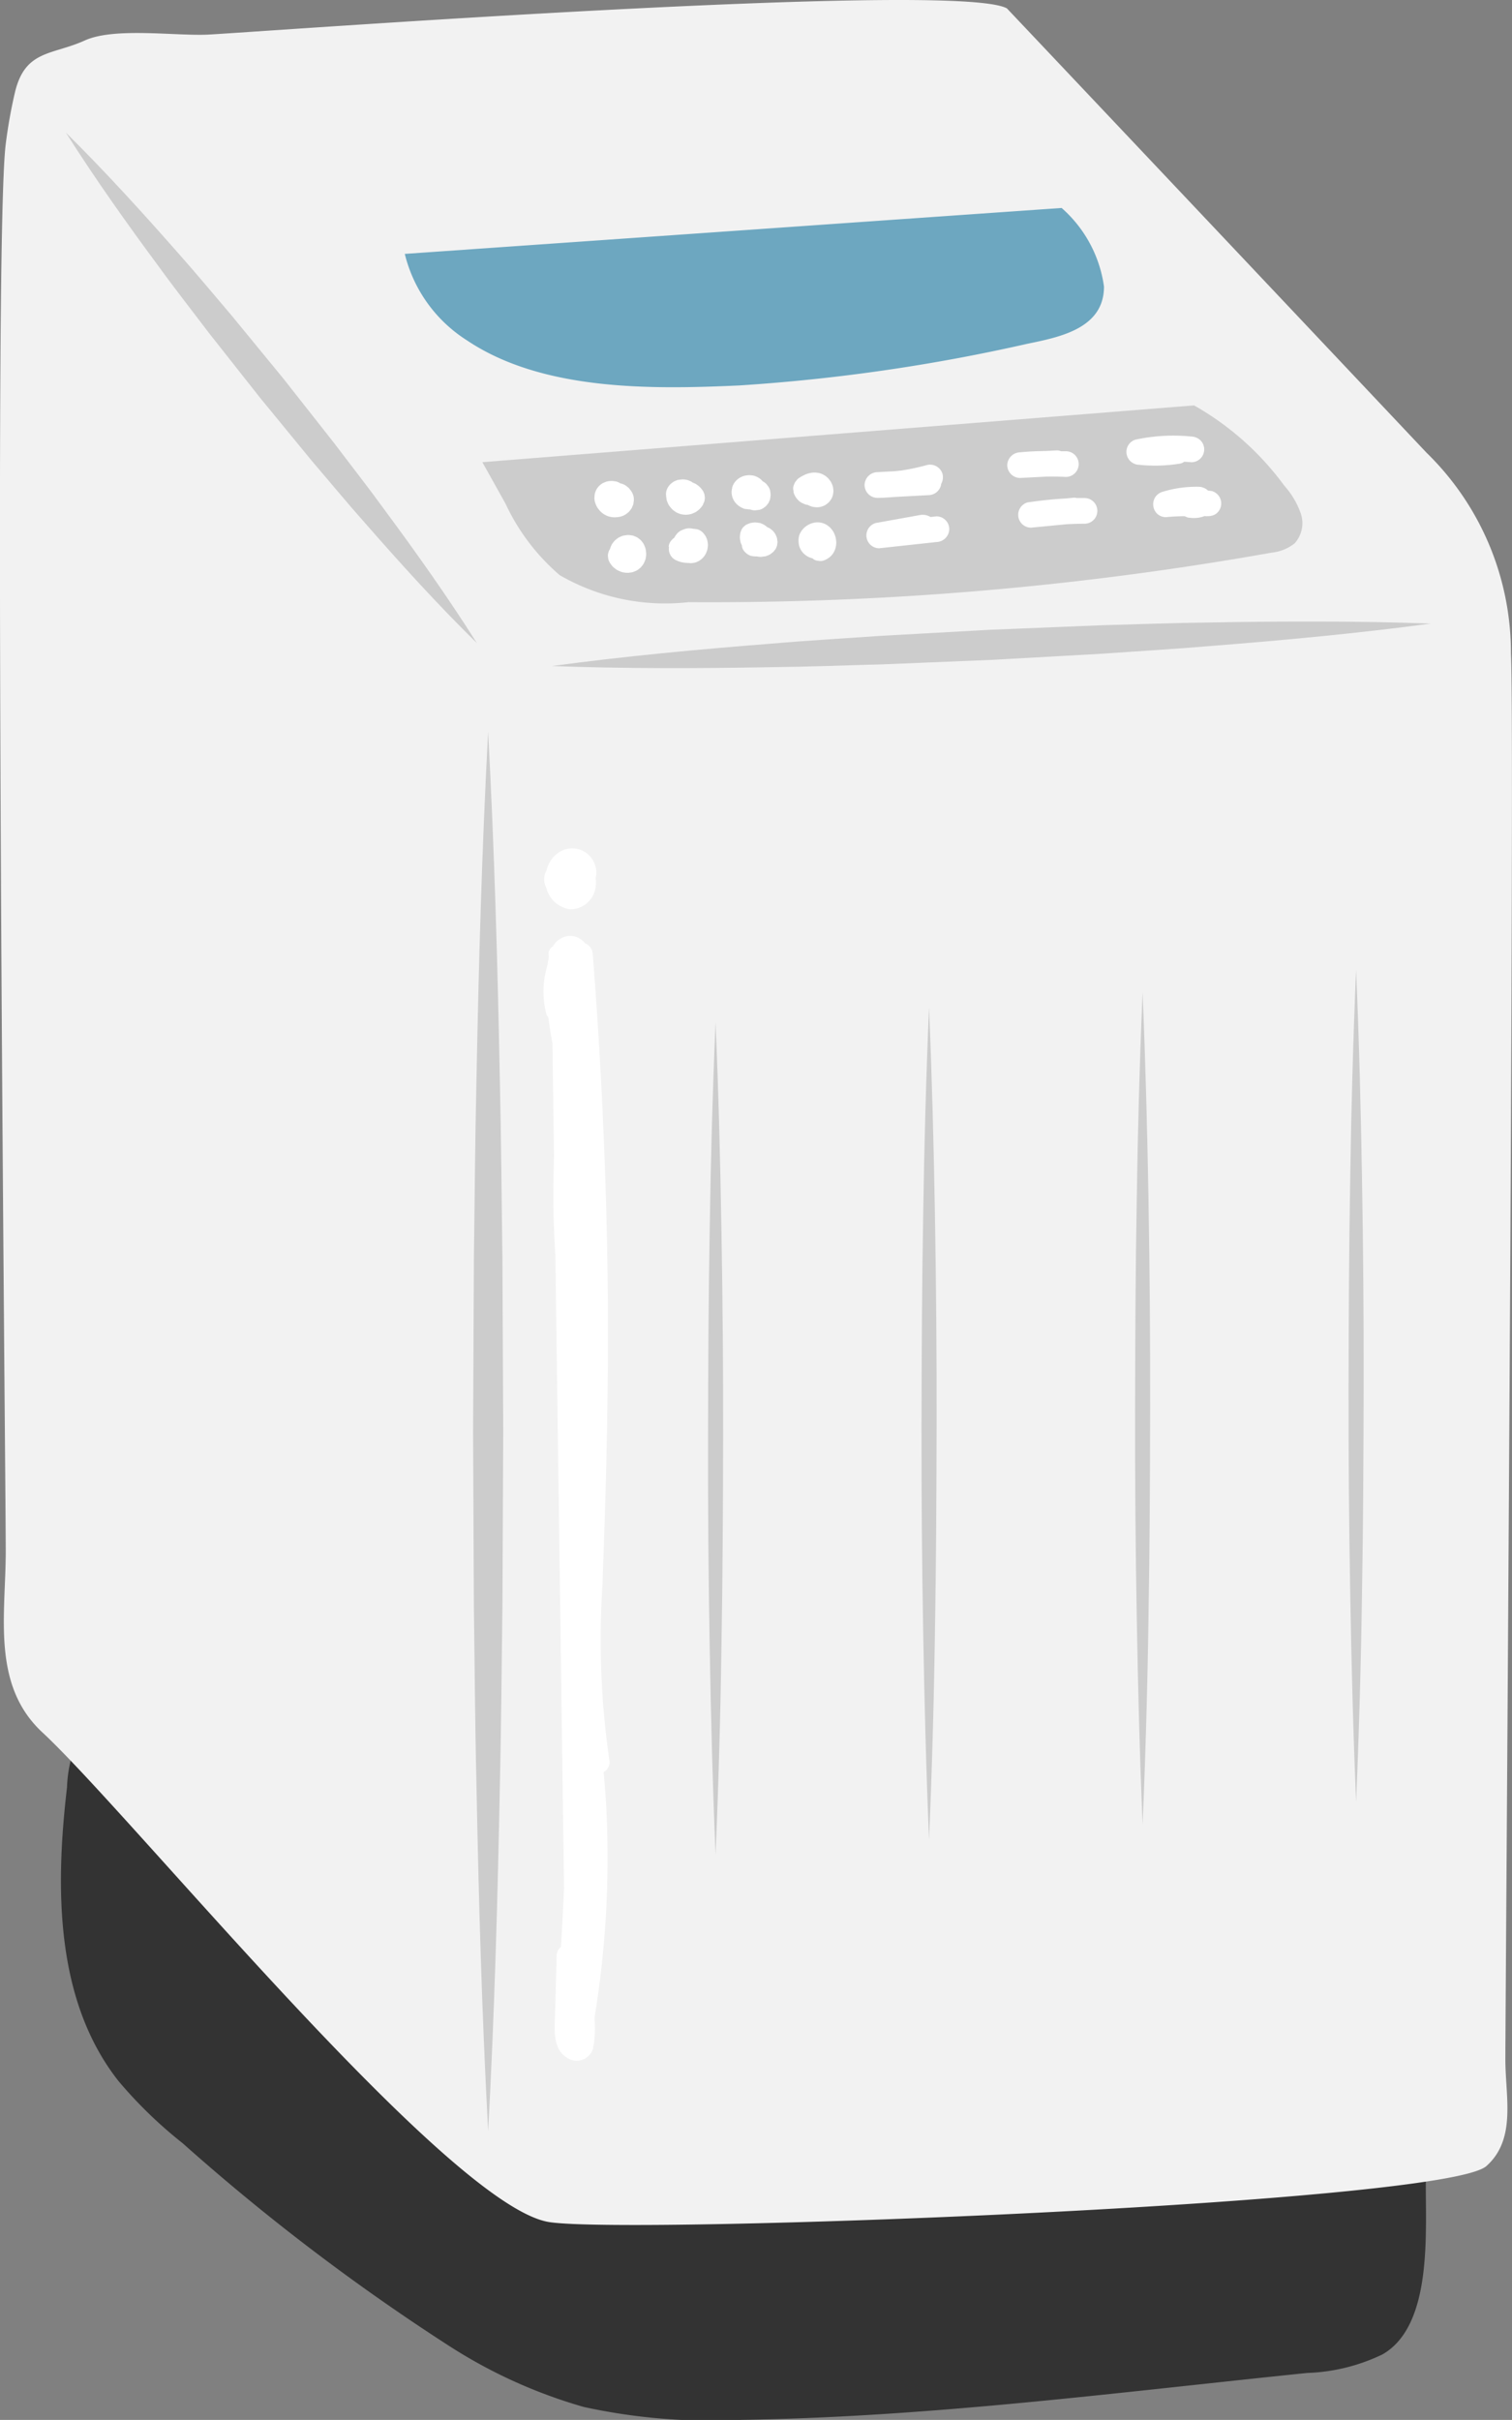
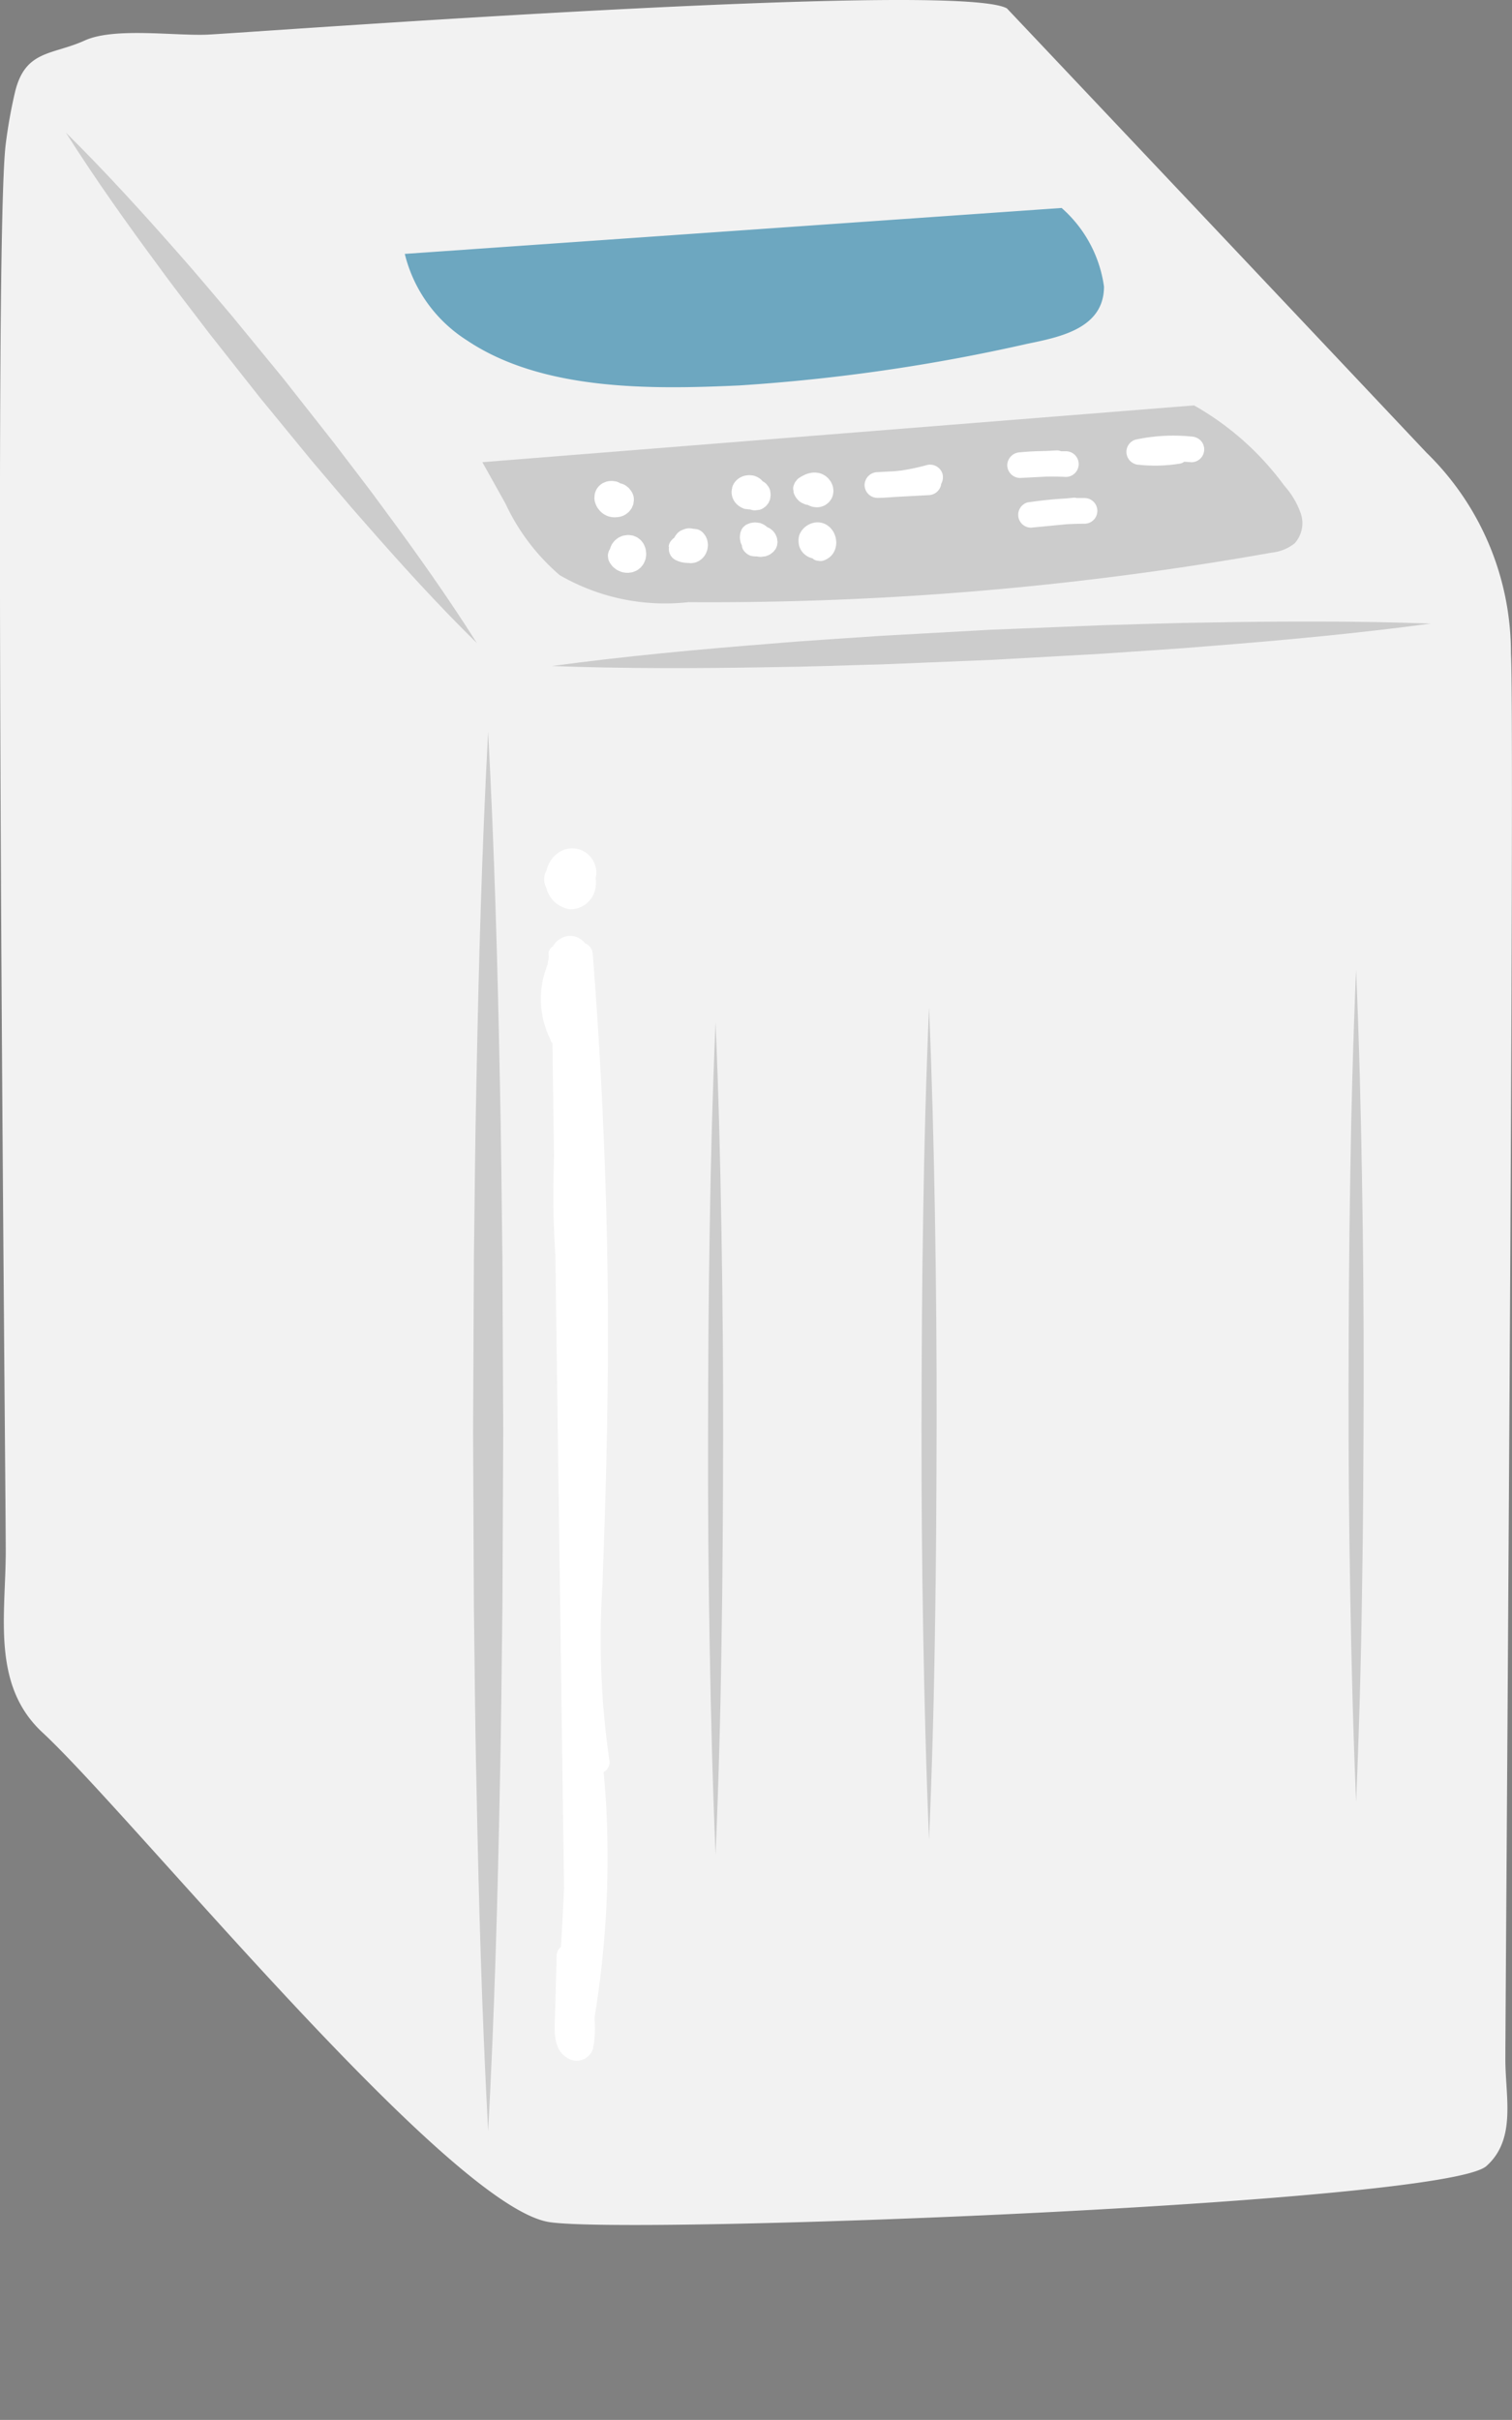
<svg xmlns="http://www.w3.org/2000/svg" width="43.684" height="69.91" viewBox="0 0 43.684 69.91">
  <rect x="0" y="0" width="43.684" height="69.91" fill="#808080" stroke="none" />
  <g id="アートワーク_14" data-name="アートワーク 14" transform="translate(21.842 34.955)">
    <g id="グループ_1921" data-name="グループ 1921" transform="translate(-21.842 -34.955)">
-       <path id="パス_1743" data-name="パス 1743" d="M34.447,222.552c1.666.579,2.8,1.7,4.321,2.557,1.143.646,2.266,1.3,3.375,2.015.639.409,7.987,5.393,8.273,6.1a12,12,0,0,1,.435,3.048c-.016,1.465.213,4.185-1.252,5.026a5.418,5.418,0,0,1-2.178.537c-5.442.557-10.874,1.272-16.344,1.355a17.222,17.222,0,0,1-4.555-.373,14.531,14.531,0,0,1-3.88-1.757,62.271,62.271,0,0,1-7.708-5.861,12.789,12.789,0,0,1-1.857-1.8c-1.822-2.318-1.829-5.554-1.485-8.482a3.8,3.8,0,0,1,.632-1.976,3.872,3.872,0,0,1,2.722-1.073,93.467,93.467,0,0,1,14.337-.164,19.1,19.1,0,0,1,5.044.811Z" transform="translate(-9.656 -173.282)" fill="#333" />
      <path id="パス_1744" data-name="パス 1744" d="M.166,4.159c-.376,2.953,0,38.43,0,40.655,0,1.839-.42,3.861,1.059,5.234,2.607,2.421,11.738,13.7,14.647,14.147,2.371.366,25.85-.531,27.072-1.619.874-.779.548-2,.548-3.087,0-1.449.28-38.421.161-40.611a8.074,8.074,0,0,0-2.439-5.8Q35.541,7.064,29.862,1.057L29.091.242C27.61-.576,7.28.937,6.009,1,5.06,1.044,3.3.781,2.448,1.17,1.5,1.6.721,1.432.429,2.681A14.468,14.468,0,0,0,.166,4.159Z" transform="translate(0 0)" fill="#f2f2f2" />
      <path id="パス_1745" data-name="パス 1745" d="M73.125,27.6a3.7,3.7,0,0,1,1.224,2.271c0,1.225-1.308,1.464-2.234,1.657a52.764,52.764,0,0,1-8.315,1.2c-2.527.115-5.676.163-7.862-1.307a4.116,4.116,0,0,1-1.79-2.494Z" transform="translate(-42.453 -21.592)" fill="#6da7c0" />
      <g id="グループ_1917" data-name="グループ 1917" transform="translate(13.935 11.712)">
        <path id="パス_1746" data-name="パス 1746" d="M48.393,53.795A8.29,8.29,0,0,1,51,56.115a2.384,2.384,0,0,1,.475.8.87.87,0,0,1-.181.869,1.285,1.285,0,0,1-.657.264,92.65,92.65,0,0,1-16.854,1.431,6.072,6.072,0,0,1-3.719-.781A6.124,6.124,0,0,1,28.5,56.635l-.67-1.2Z" transform="translate(-27.829 -53.795)" fill="#ccc" />
        <g id="グループ_1916" data-name="グループ 1916" transform="translate(3.236 0.873)">
          <path id="パス_1747" data-name="パス 1747" d="M41.1,57.918a5.232,5.232,0,0,1,1.606-.088.4.4,0,0,1,.262.109.371.371,0,0,1-.262.634c-.069-.007-.138-.01-.208-.014a.266.266,0,0,1-.124.054,4.5,4.5,0,0,1-1.176.034.376.376,0,0,1-.364-.322A.368.368,0,0,1,41.1,57.918Z" transform="translate(-25.457 -57.804)" fill="#fff" />
-           <path id="パス_1748" data-name="パス 1748" d="M38.858,64.736a3.335,3.335,0,0,1,1.053-.145.4.4,0,0,1,.263.112c.035,0,.071.006.106.011a.371.371,0,0,1,.222.171.371.371,0,0,1-.133.508.43.43,0,0,1-.28.038l.071.01c-.029,0-.058,0-.087-.005a.86.86,0,0,1-.189.05,1.021,1.021,0,0,1-.3-.008l-.089-.037h0c-.181,0-.362.01-.542.027a.368.368,0,0,1-.262-.109.381.381,0,0,1-.1-.213A.372.372,0,0,1,38.858,64.736Z" transform="translate(-22.441 -63.113)" fill="#fff" />
          <path id="パス_1749" data-name="パス 1749" d="M57.876,59.822c.245-.024.491-.035.737-.038l.315-.016a.311.311,0,0,1,.13.023c.046,0,.093,0,.14,0a.371.371,0,1,1,0,.742c-.195-.01-.39-.011-.585-.008l-.737.038a.374.374,0,0,1-.371-.371A.381.381,0,0,1,57.876,59.822Z" transform="translate(-45.575 -59.34)" fill="#fff" />
          <path id="パス_1750" data-name="パス 1750" d="M55.283,66.176l.1-.013h0c.337-.048.675-.082,1.014-.1l.21-.021a.269.269,0,0,1,.094.009c.076,0,.151,0,.226,0a.371.371,0,1,1,0,.742c-.17,0-.339.006-.509.014l-1.039.1a.372.372,0,0,1-.1-.729Z" transform="translate(-42.765 -64.248)" fill="#fff" />
          <path id="パス_1751" data-name="パス 1751" d="M75.869,61.863l.477-.026.089-.008.1-.012h0l.013,0a6.329,6.329,0,0,0,.741-.158.376.376,0,0,1,.457.259.4.4,0,0,1-.039.283.375.375,0,0,1-.361.326l-1.015.055c-.156.013-.312.023-.467.025a.375.375,0,0,1-.371-.371A.379.379,0,0,1,75.869,61.863Z" transform="translate(-67.685 -60.808)" fill="#fff" />
-           <path id="パス_1752" data-name="パス 1752" d="M74.954,68.547l1.277-.23a.444.444,0,0,1,.309.056l.17-.019a.372.372,0,0,1,.371.371.382.382,0,0,1-.371.371l-1.656.18a.372.372,0,0,1-.1-.729Z" transform="translate(-66.826 -66.022)" fill="#fff" />
          <path id="パス_1753" data-name="パス 1753" d="M90.07,63.049a.185.185,0,0,1,.048-.082.282.282,0,0,1,.1-.1,1.026,1.026,0,0,1,.109-.063.751.751,0,0,1,.192-.071.7.7,0,0,1,.149-.016,1,1,0,0,1,.122.016l.023.006a.571.571,0,0,1,.224.133l.015.016a1.067,1.067,0,0,1,.067.086.614.614,0,0,1,.057.123.207.207,0,0,1,.01.034.94.94,0,0,1,.014.114.667.667,0,0,1-.014.114.418.418,0,0,1-.047.121l-.009.015a.98.98,0,0,1-.061.079l-.01.01-.008.007a.936.936,0,0,1-.079.061l-.018.01a.5.5,0,0,1-.221.059h-.026a.852.852,0,0,1-.12-.017.648.648,0,0,1-.135-.054.258.258,0,0,1-.052-.008c-.019-.006-.039-.016-.056-.023s-.039-.015-.056-.024a.506.506,0,0,1-.239-.306c0-.033-.009-.066-.013-.1A.28.28,0,0,1,90.07,63.049Z" transform="translate(-84.292 -61.651)" fill="#fff" />
          <path id="パス_1754" data-name="パス 1754" d="M98.318,63.5c0-.031.008-.072.014-.1,0,0,0-.009,0-.014a.471.471,0,0,1,.128-.216.537.537,0,0,1,.22-.126.694.694,0,0,1,.128-.019.234.234,0,0,1,.039,0,.605.605,0,0,1,.135.021.833.833,0,0,1,.1.044l.017.01a.481.481,0,0,1,.1.082l.017.021a.373.373,0,0,1,.1.071.468.468,0,0,1,.035.044c.009.012.024.029.034.045a.433.433,0,0,1,.045.1l0,.011a.816.816,0,0,1,.014.105.16.16,0,0,1,0,.023.779.779,0,0,1-.014.105l0,.011c-.006.018-.016.038-.022.053a.52.52,0,0,1-.023.052.469.469,0,0,1-.034.045.5.5,0,0,1-.035.044.4.4,0,0,1-.044.035c-.009.007-.03.025-.045.034a.462.462,0,0,1-.105.045l-.009,0-.054.007-.054.007a.4.4,0,0,1-.136-.019l-.015-.007-.014,0h-.016A1,1,0,0,1,98.722,64L98.7,64a.588.588,0,0,1-.226-.13.5.5,0,0,1-.137-.221.478.478,0,0,1-.02-.129A.147.147,0,0,1,98.318,63.5Z" transform="translate(-94.351 -61.882)" fill="#fff" />
-           <path id="パス_1755" data-name="パス 1755" d="M107.111,64.038l.013-.1a.724.724,0,0,1,.039-.093l.007-.012a.462.462,0,0,1,.076-.094.846.846,0,0,1,.084-.065l.012-.007a.94.94,0,0,1,.1-.042l.015-.005.016,0a1.071,1.071,0,0,1,.109-.014.161.161,0,0,1,.031,0,.63.63,0,0,1,.125.019.94.94,0,0,1,.1.041l.014.007c.011.007.02.016.031.024a.487.487,0,0,1,.123.061.779.779,0,0,1,.1.083l.013.015c.024.029.047.058.068.089l.037.089.013.1c0,.017,0,.033-.007.049a.108.108,0,0,1-.008.054c-.006.021-.03.072-.039.091l0,.01a.642.642,0,0,1-.077.1.224.224,0,0,1-.027.029.816.816,0,0,1-.1.078.836.836,0,0,1-.119.053.237.237,0,0,1-.038.012.8.8,0,0,1-.133.017.7.7,0,0,1-.133-.015.2.2,0,0,1-.039-.01.673.673,0,0,1-.12-.053l-.018-.012c-.029-.022-.059-.043-.085-.067a.236.236,0,0,1-.027-.03.726.726,0,0,1-.077-.1l-.008-.017a1.11,1.11,0,0,1-.043-.1.479.479,0,0,1-.015-.086.433.433,0,0,1-.008-.087Z" transform="translate(-105.043 -62.341)" fill="#fff" />
          <path id="パス_1756" data-name="パス 1756" d="M116.564,64.244a.583.583,0,0,1,.01-.065.152.152,0,0,1,.005-.017.672.672,0,0,1,.042-.1l.007-.011a.729.729,0,0,1,.064-.082l.009-.009a.783.783,0,0,1,.084-.065l.013-.007a.879.879,0,0,1,.1-.042l.027-.008a.538.538,0,0,1,.249,0l.014,0a.745.745,0,0,1,.1.042l.012.007.017.012.021,0a.548.548,0,0,1,.11.048l.012.008a1,1,0,0,1,.085.066.449.449,0,0,1,.046.056.375.375,0,0,1,.044.062.407.407,0,0,1,.055.3.471.471,0,0,1-.009.061.569.569,0,0,1-.023.056.5.5,0,0,1-.026.059l-.009.013c-.02.028-.041.056-.064.082l-.011.011a.963.963,0,0,1-.085.067.478.478,0,0,1-.144.064.206.206,0,0,1-.032.007.9.9,0,0,1-.128.015l-.034,0a.865.865,0,0,1-.13-.019.564.564,0,0,1-.148-.063.558.558,0,0,1-.131-.106.989.989,0,0,1-.076-.1.673.673,0,0,1-.054-.119.428.428,0,0,1-.027-.167A.619.619,0,0,1,116.564,64.244Z" transform="translate(-116.556 -62.514)" fill="#fff" />
          <path id="パス_1757" data-name="パス 1757" d="M89.715,69.718a.456.456,0,0,1,.06-.141A.565.565,0,0,1,90,69.371a.571.571,0,0,1,.243-.064.519.519,0,0,1,.263.067l.017.011a1.009,1.009,0,0,1,.086.066.608.608,0,0,1,.086.105.243.243,0,0,1,.025.042.765.765,0,0,1,.052.13.778.778,0,0,1,.021.145.253.253,0,0,1,0,.046.664.664,0,0,1-.024.143.569.569,0,0,1-.056.125.52.52,0,0,1-.088.107.557.557,0,0,1-.2.117.28.28,0,0,1-.148.007.276.276,0,0,1-.138-.044c-.012-.006-.018-.018-.028-.026a.592.592,0,0,1-.134-.049.547.547,0,0,1-.113-.082.45.45,0,0,1-.093-.116.421.421,0,0,1-.053-.135.69.69,0,0,1-.014-.12A.618.618,0,0,1,89.715,69.718Z" transform="translate(-83.804 -66.802)" fill="#fff" />
          <path id="パス_1758" data-name="パス 1758" d="M97.469,69.6l0-.007.019-.044a.276.276,0,0,1,.077-.119L97.6,69.4a.246.246,0,0,1,.041-.031l.009,0a.534.534,0,0,1,.116-.046.9.9,0,0,1,.111-.015H97.9a1,1,0,0,1,.111.014l.016,0,.016.005a.9.9,0,0,1,.1.044.616.616,0,0,1,.1.073l0,0,.053.024.015.008a.839.839,0,0,1,.085.066l.014.014a.406.406,0,0,1,.091.143.441.441,0,0,1,.023.058.5.5,0,0,1,.008.056c0,.016.007.039.007.058a.059.059,0,0,1,0,.009v0l-.013.1-.037.089-.058.075-.006.007-.011.01c-.027.023-.056.045-.085.066a.149.149,0,0,1-.024.014c-.031.015-.066.029-.1.041l-.016.005-.013,0c-.036.006-.073.011-.109.015h-.03a.88.88,0,0,1-.1-.013l-.032,0h-.014a.759.759,0,0,1-.117-.015.417.417,0,0,1-.222-.171.276.276,0,0,1-.043-.135c-.013-.029-.027-.059-.038-.089l0-.015a.454.454,0,0,1-.018-.154A.71.71,0,0,1,97.469,69.6Z" transform="translate(-93.247 -66.8)" fill="#fff" />
          <path id="パス_1759" data-name="パス 1759" d="M106.737,70.619a.277.277,0,0,1,.044-.138.436.436,0,0,1,.121-.124c0-.01.008-.021.013-.029a.128.128,0,0,1,.012-.02.722.722,0,0,1,.066-.084.628.628,0,0,1,.085-.067l.014-.009.007,0a1.016,1.016,0,0,1,.1-.04.385.385,0,0,1,.163-.02c.032,0,.061.008.089.013h.012l.1.013a.372.372,0,0,1,.164.1.5.5,0,0,1,.126.224,1,1,0,0,1,.016.113c0,.005,0,.011,0,.017a.169.169,0,0,1,0,.021.986.986,0,0,1-.016.115.67.67,0,0,1-.047.119.2.2,0,0,1-.02.035.517.517,0,0,1-.183.175.494.494,0,0,1-.12.047c-.031.006-.072.011-.1.014h-.011a.37.37,0,0,1-.061-.007l-.032,0a.97.97,0,0,1-.185-.025.881.881,0,0,1-.171-.066.358.358,0,0,1-.177-.37Z" transform="translate(-104.588 -67.409)" fill="#fff" />
          <path id="パス_1760" data-name="パス 1760" d="M114.894,71.489a.279.279,0,0,1,.047-.1.1.1,0,0,1,0-.011.889.889,0,0,1,.044-.106.149.149,0,0,1,.012-.022.97.97,0,0,1,.071-.092l.018-.018a1.128,1.128,0,0,1,.091-.07l.022-.013a.931.931,0,0,1,.108-.046l.024-.007.011,0c.034-.006.072-.011.106-.014h.025c.036,0,.073.008.108.014l.012,0a.39.39,0,0,1,.067.026.5.5,0,0,1,.063.028l.009.006c.028.019.057.042.084.064l.015.015a.969.969,0,0,1,.07.09l.011.019a.972.972,0,0,1,.046.108.418.418,0,0,1,.017.092.424.424,0,0,1,.008.1c0,.039-.009.078-.015.117a.2.2,0,0,1-.006.023.906.906,0,0,1-.044.108.189.189,0,0,1-.011.021.829.829,0,0,1-.068.09.174.174,0,0,1-.017.019l-.008.007c-.025.021-.054.044-.081.063l-.022.013a.994.994,0,0,1-.106.045l-.026.007a1.075,1.075,0,0,1-.118.016h-.025a.693.693,0,0,1-.145-.019l-.023-.007c-.037-.013-.073-.029-.109-.046a.436.436,0,0,1-.079-.055.4.4,0,0,1-.071-.062.83.83,0,0,1-.07-.093.171.171,0,0,1-.012-.023.276.276,0,0,1-.044-.138A.28.28,0,0,1,114.894,71.489Z" transform="translate(-114.485 -68.118)" fill="#fff" />
        </g>
      </g>
      <g id="グループ_1918" data-name="グループ 1918" transform="translate(15.701 24.512)">
        <path id="パス_1761" data-name="パス 1761" d="M121.576,113.226a.908.908,0,0,1,.131-.3.806.806,0,0,1,.416-.316.693.693,0,0,1,.557.074.712.712,0,0,1,.334.54.615.615,0,0,1-.017.212.917.917,0,0,1-.011.326.731.731,0,0,1-.729.579.818.818,0,0,1-.684-.614v0a.529.529,0,0,1,0-.5Z" transform="translate(-121.489 -112.587)" fill="#fff" />
-         <path id="パス_1762" data-name="パス 1762" d="M119.9,125.027c.008-.066.019-.133.033-.2,0-.022,0-.043-.005-.065a.253.253,0,0,1,.123-.26.6.6,0,0,1,.249-.241.54.54,0,0,1,.679.149.356.356,0,0,1,.224.311q.359,4.579.428,9.175c.044,3.026-.034,6.045-.148,9.068a24.191,24.191,0,0,0,.2,5.042.323.323,0,0,1-.165.347c.032.364.061.728.08,1.093a28.419,28.419,0,0,1-.34,5.98c0,.037,0,.074,0,.112a3.028,3.028,0,0,1-.049.814.494.494,0,0,1-.741.259c-.435-.255-.366-.841-.354-1.266q.024-.847.047-1.693a.3.3,0,0,1,.123-.243q.053-.856.09-1.714l-.1-7.276q-.075-5.5-.151-11c-.036-.567-.058-1.135-.057-1.7,0-.39.008-.779.018-1.169q-.022-1.625-.045-3.25c-.046-.249-.088-.5-.12-.75a.3.3,0,0,1-.063-.121A2.6,2.6,0,0,1,119.9,125.027Z" transform="translate(-119.779 -121.672)" fill="#fff" />
+         <path id="パス_1762" data-name="パス 1762" d="M119.9,125.027c.008-.066.019-.133.033-.2,0-.022,0-.043-.005-.065a.253.253,0,0,1,.123-.26.6.6,0,0,1,.249-.241.54.54,0,0,1,.679.149.356.356,0,0,1,.224.311q.359,4.579.428,9.175c.044,3.026-.034,6.045-.148,9.068a24.191,24.191,0,0,0,.2,5.042.323.323,0,0,1-.165.347c.032.364.061.728.08,1.093a28.419,28.419,0,0,1-.34,5.98c0,.037,0,.074,0,.112a3.028,3.028,0,0,1-.049.814.494.494,0,0,1-.741.259c-.435-.255-.366-.841-.354-1.266q.024-.847.047-1.693a.3.3,0,0,1,.123-.243q.053-.856.09-1.714l-.1-7.276q-.075-5.5-.151-11c-.036-.567-.058-1.135-.057-1.7,0-.39.008-.779.018-1.169q-.022-1.625-.045-3.25a.3.3,0,0,1-.063-.121A2.6,2.6,0,0,1,119.9,125.027Z" transform="translate(-119.779 -121.672)" fill="#fff" />
      </g>
      <g id="グループ_1919" data-name="グループ 1919" transform="translate(20.456 28.014)">
        <path id="パス_1763" data-name="パス 1763" d="M19.913,128.674q-.126,3.006-.169,6.011c-.035,2-.044,4.008-.048,6.011s.013,4.007.048,6.011.085,4.007.17,6.011q.127-3.006.17-6.011c.035-2,.044-4.008.048-6.011s-.014-4.008-.048-6.011S20,130.678,19.913,128.674Z" transform="translate(-1.19 -128.674)" fill="#ccc" />
-         <path id="パス_1764" data-name="パス 1764" d="M48.247,131.674q-.126,3.006-.169,6.011c-.035,2-.044,4.008-.048,6.011s.013,4.007.048,6.011.085,4.007.17,6.011q.127-3.006.17-6.011c.035-2,.044-4.008.048-6.011s-.014-4.008-.048-6.011S48.331,133.678,48.247,131.674Z" transform="translate(-35.692 -131.021)" fill="#ccc" />
        <path id="パス_1765" data-name="パス 1765" d="M76.579,133.674q-.126,3.006-.169,6.011c-.035,2-.044,4.008-.048,6.011s.013,4.007.048,6.011.085,4.007.17,6.011q.127-3.006.17-6.011c.035-2,.044-4.008.048-6.011s-.014-4.008-.048-6.011S76.664,135.678,76.579,133.674Z" transform="translate(-70.194 -132.585)" fill="#ccc" />
        <path id="パス_1766" data-name="パス 1766" d="M104.913,135.674q-.126,3.006-.169,6.011c-.035,2-.044,4.008-.048,6.011s.013,4.007.048,6.011.085,4.007.17,6.011q.127-3.006.17-6.011c.035-2,.044-4.008.048-6.011s-.014-4.008-.048-6.011S105,137.678,104.913,135.674Z" transform="translate(-104.696 -134.15)" fill="#ccc" />
      </g>
      <g id="グループ_1920" data-name="グループ 1920" transform="translate(1.903 3.832)">
        <path id="パス_1767" data-name="パス 1767" d="M36.175,82.533c-2.125-.078-4.245-.07-6.364-.032-1.06.011-2.118.053-3.177.081l-3.175.129-3.173.176c-1.057.075-2.114.134-3.17.226-2.113.166-4.224.362-6.331.646,2.124.079,4.245.071,6.364.033,1.06-.011,2.118-.054,3.177-.081l3.175-.13,3.173-.177c1.057-.075,2.114-.135,3.17-.226C31.957,83.012,34.068,82.815,36.175,82.533Z" transform="translate(3.258 -68.35)" fill="#ccc" />
        <path id="パス_1768" data-name="パス 1768" d="M134.311,97.105c-.18,3.369-.274,6.738-.338,10.107-.04,1.684-.049,3.369-.073,5.054l-.024,5.054.023,5.054c.024,1.685.032,3.369.073,5.054.064,3.369.158,6.738.34,10.107.181-3.369.276-6.738.34-10.107.04-1.684.048-3.369.072-5.054l.023-5.054-.024-5.054c-.024-1.684-.033-3.369-.073-5.054C134.586,103.843,134.491,100.474,134.311,97.105Z" transform="translate(-122.111 -79.796)" fill="#ccc" />
        <path id="パス_1769" data-name="パス 1769" d="M137.344,17.6c.85,1.342,1.766,2.63,2.706,3.9.464.64.952,1.259,1.428,1.889l1.466,1.858,1.5,1.829c.514.6,1.015,1.209,1.541,1.8,1.04,1.189,2.1,2.358,3.235,3.473-.849-1.343-1.765-2.631-2.705-3.9-.464-.64-.952-1.259-1.428-1.889L143.623,24.7l-1.5-1.828c-.513-.6-1.015-1.208-1.542-1.8C139.538,19.887,138.474,18.717,137.344,17.6Z" transform="translate(-137.344 -17.601)" fill="#ccc" />
      </g>
    </g>
  </g>
</svg>